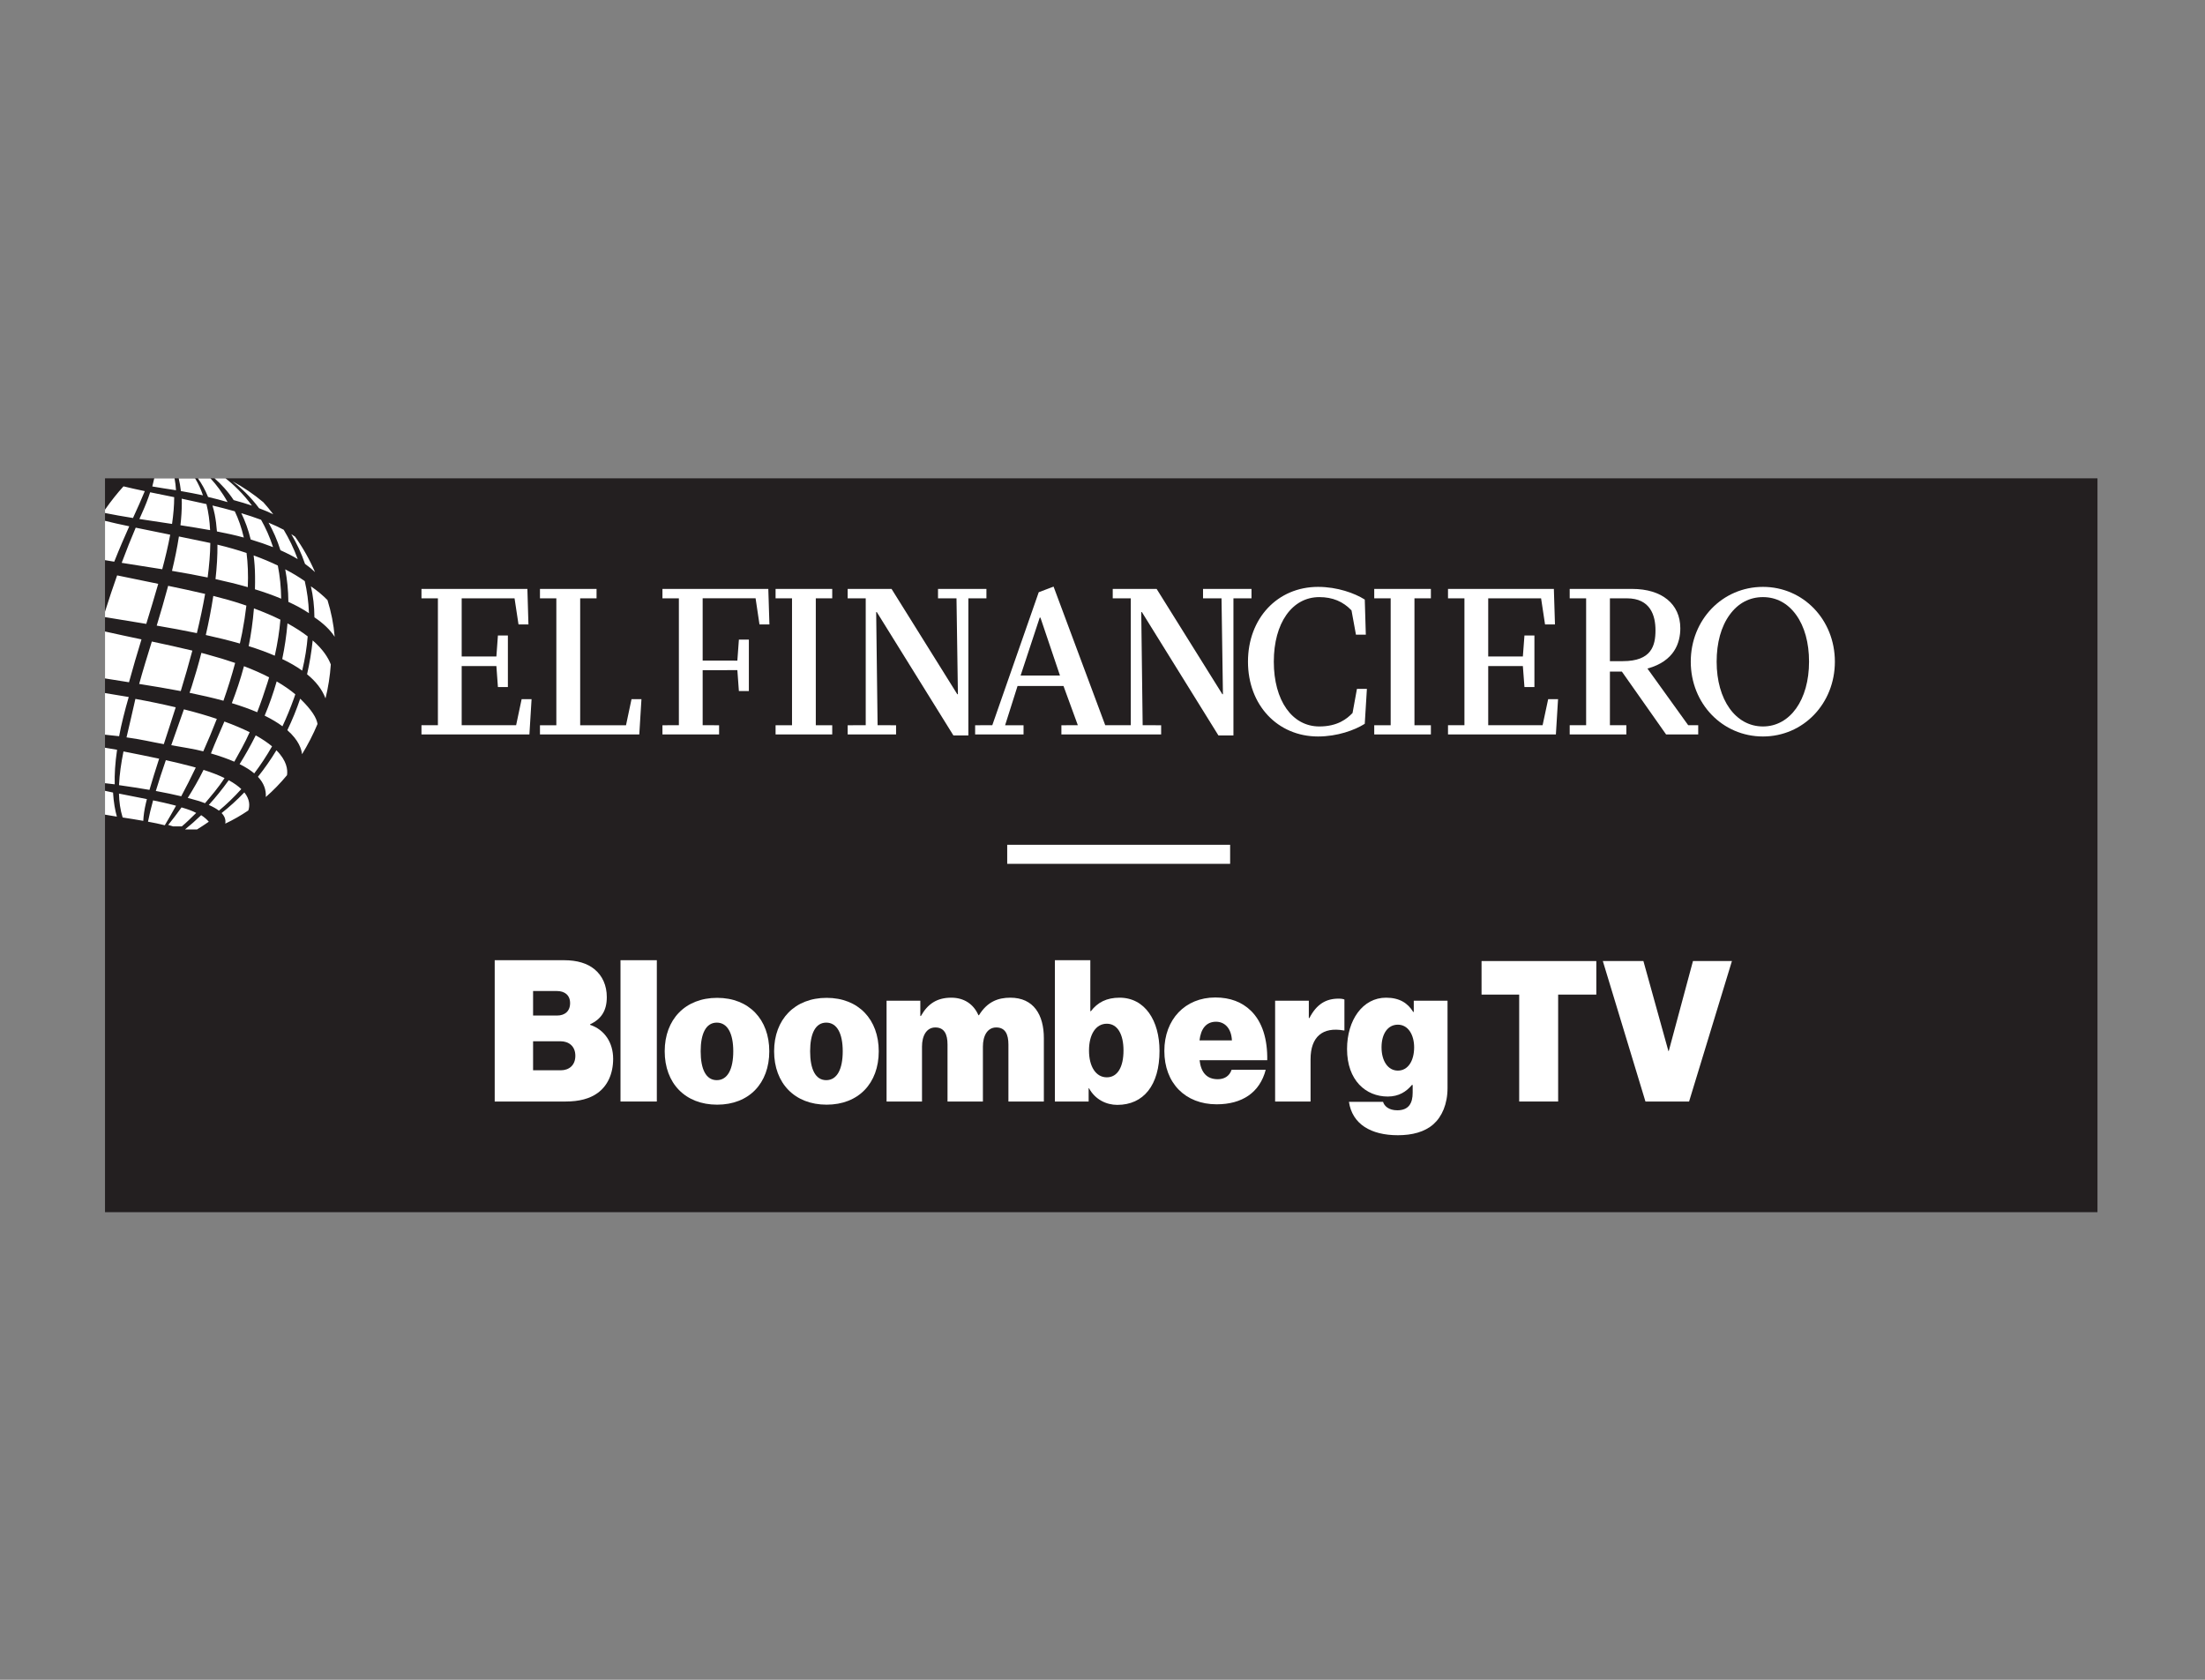
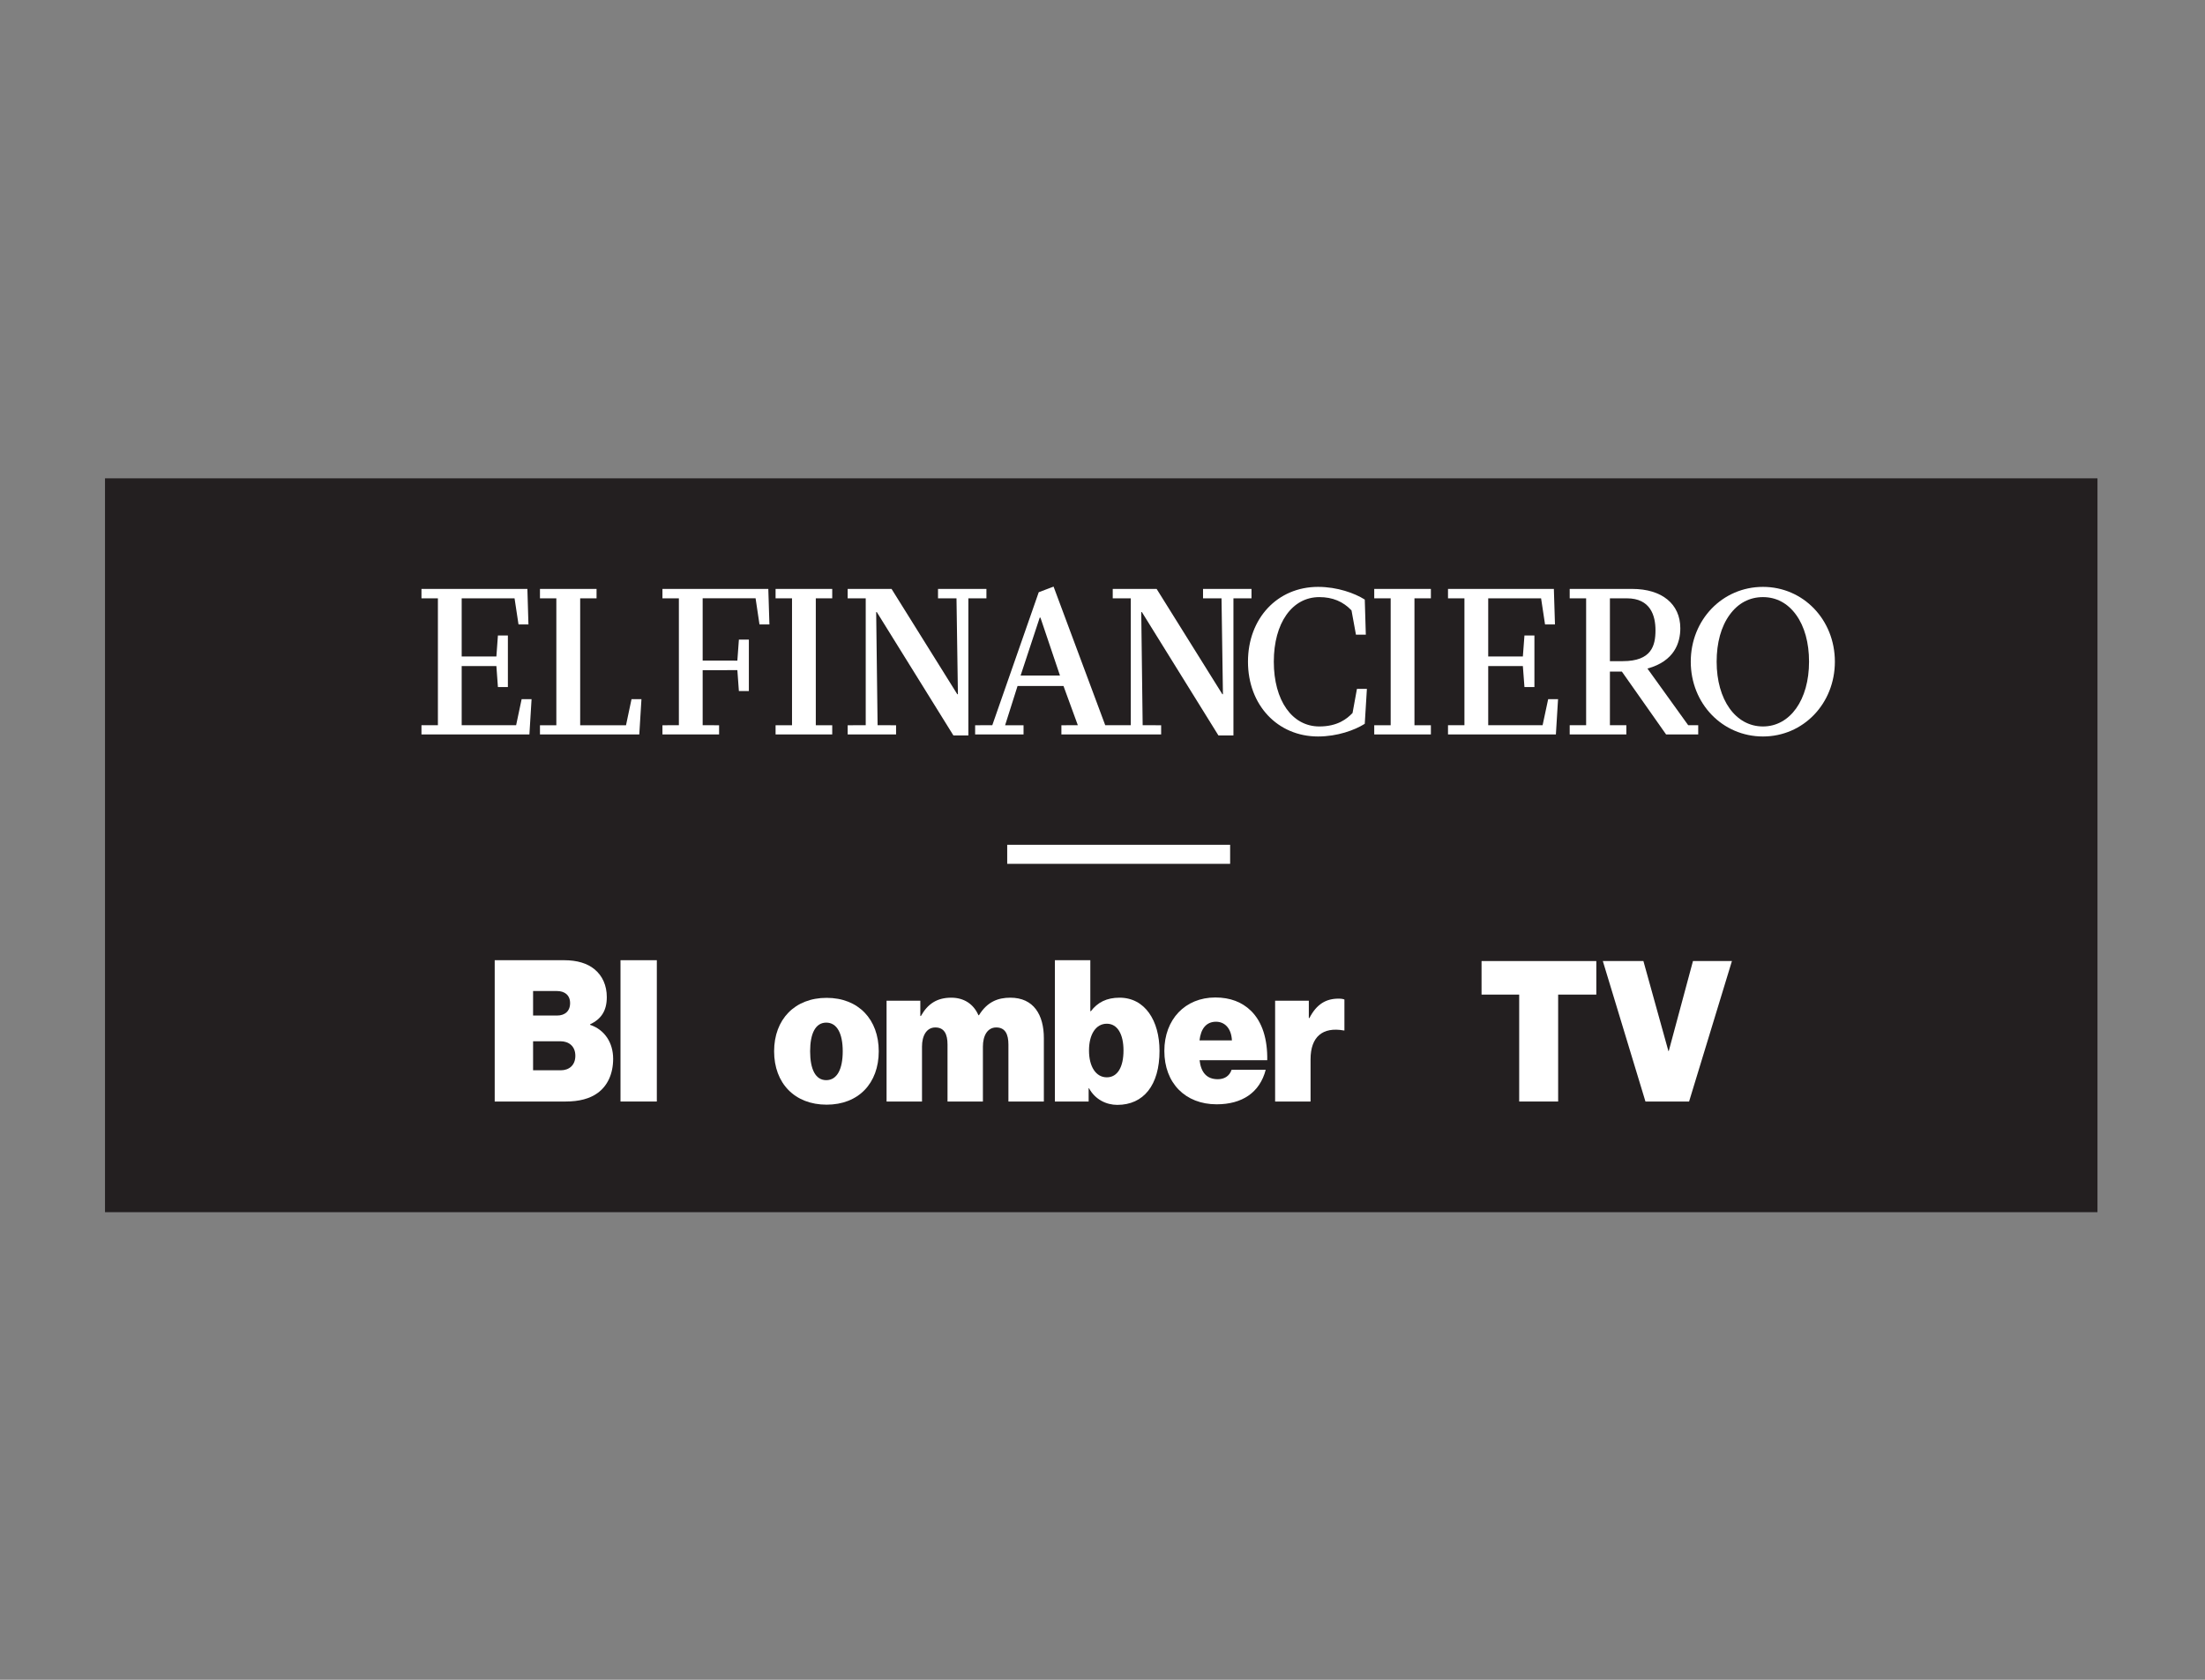
<svg xmlns="http://www.w3.org/2000/svg" width="42px" height="32px" viewBox="0 0 42 32" version="1.1">
  <rect x="0" y="0" width="42" height="32" fill="#808080" stroke="none" />
  <title>ELFINANCHD_Color</title>
  <desc>Created with Sketch.</desc>
  <defs />
  <g id="ELFINANCHD" stroke="none" stroke-width="1" fill="none" fill-rule="evenodd">
    <g id="Page-1" transform="translate(2, 9)">
      <polygon id="Fill-1" fill="#231F20" points="0 14.092 37.952 14.092 37.952 0.112 0 0.112" />
      <polygon id="Fill-2" fill="#FFFFFF" points="7.95 4.319 7.936 4.319 7.933 4.333 7.831 4.815 6.794 4.815 6.794 3.689 7.455 3.689 7.483 4.072 7.484 4.088 7.5 4.088 7.657 4.088 7.674 4.088 7.674 4.07 7.674 3.124 7.674 3.106 7.657 3.106 7.5 3.106 7.484 3.106 7.483 3.122 7.455 3.506 6.794 3.506 6.794 2.398 7.801 2.398 7.874 2.88 7.877 2.895 7.892 2.895 8.048 2.895 8.066 2.895 8.065 2.877 8.046 2.236 8.045 2.219 8.028 2.219 6.046 2.219 6.028 2.219 6.028 2.236 6.028 2.381 6.028 2.398 6.046 2.398 6.341 2.398 6.341 4.815 6.046 4.815 6.028 4.815 6.028 4.833 6.028 4.974 6.028 4.991 6.046 4.991 8.067 4.991 8.084 4.991 8.085 4.975 8.124 4.337 8.125 4.319 8.106 4.319" />
      <polygon id="Fill-3" fill="#FFFFFF" points="10.044 4.319 10.029 4.319 10.026 4.333 9.924 4.816 9.798 4.816 9.051 4.816 9.051 2.398 9.346 2.398 9.363 2.398 9.363 2.381 9.363 2.236 9.363 2.219 9.346 2.219 8.302 2.219 8.285 2.219 8.285 2.236 8.285 2.381 8.285 2.398 8.302 2.398 8.597 2.398 8.597 4.816 8.302 4.816 8.285 4.816 8.285 4.833 8.285 4.974 8.285 4.991 8.302 4.991 9.77 4.991 10.16 4.991 10.177 4.991 10.178 4.975 10.217 4.337 10.218 4.319 10.2 4.319" />
      <polygon id="Fill-4" fill="#FFFFFF" points="27.503 4.319 27.489 4.319 27.486 4.333 27.383 4.815 26.347 4.815 26.347 3.689 27.007 3.689 27.036 4.072 27.037 4.088 27.053 4.088 27.21 4.088 27.227 4.088 27.227 4.07 27.227 3.124 27.227 3.106 27.21 3.106 27.053 3.106 27.037 3.106 27.036 3.122 27.007 3.506 26.347 3.506 26.347 2.398 27.354 2.398 27.427 2.88 27.429 2.895 27.444 2.895 27.601 2.895 27.618 2.895 27.618 2.877 27.598 2.236 27.598 2.219 27.581 2.219 25.599 2.219 25.581 2.219 25.581 2.236 25.581 2.381 25.581 2.398 25.599 2.398 25.894 2.398 25.894 4.815 25.599 4.815 25.581 4.815 25.581 4.833 25.581 4.974 25.581 4.991 25.599 4.991 27.62 4.991 27.636 4.991 27.637 4.975 27.676 4.337 27.678 4.319 27.659 4.319" />
      <polygon id="Fill-5" fill="#FFFFFF" points="12.635 2.236 12.635 2.219 12.618 2.219 10.636 2.219 10.618 2.219 10.618 2.236 10.618 2.381 10.618 2.398 10.636 2.398 10.931 2.398 10.931 4.815 10.636 4.816 10.618 4.816 10.618 4.833 10.618 4.974 10.618 4.991 10.636 4.991 11.68 4.991 11.697 4.991 11.697 4.974 11.697 4.833 11.697 4.816 11.68 4.816 11.384 4.815 11.384 3.767 12.045 3.766 12.073 4.15 12.074 4.165 12.09 4.165 12.247 4.165 12.264 4.165 12.264 4.149 12.264 3.202 12.264 3.185 12.247 3.185 12.09 3.185 12.074 3.185 12.073 3.201 12.045 3.585 11.384 3.584 11.384 2.397 12.392 2.397 12.464 2.88 12.466 2.895 12.482 2.895 12.638 2.895 12.656 2.895 12.655 2.877" />
      <polygon id="Fill-6" fill="#FFFFFF" points="12.79 2.219 12.773 2.219 12.773 2.236 12.773 2.381 12.773 2.398 12.79 2.398 13.086 2.398 13.086 4.816 12.79 4.816 12.773 4.816 12.773 4.833 12.773 4.974 12.773 4.991 12.79 4.991 13.834 4.991 13.852 4.991 13.852 4.974 13.852 4.833 13.852 4.816 13.834 4.816 13.539 4.816 13.539 2.398 13.834 2.398 13.852 2.398 13.852 2.381 13.852 2.236 13.852 2.219 13.834 2.219" />
      <polygon id="Fill-7" fill="#FFFFFF" points="24.194 2.219 24.176 2.219 24.176 2.236 24.176 2.381 24.176 2.398 24.194 2.398 24.489 2.398 24.489 4.816 24.194 4.816 24.176 4.816 24.176 4.833 24.176 4.974 24.176 4.991 24.194 4.991 25.238 4.991 25.255 4.991 25.255 4.974 25.255 4.833 25.255 4.816 25.238 4.816 24.942 4.816 24.942 2.398 25.238 2.398 25.255 2.398 25.255 2.381 25.255 2.236 25.255 2.219 25.238 2.219" />
      <polygon id="Fill-8" fill="#FFFFFF" points="16.789 2.398 16.789 2.381 16.789 2.236 16.789 2.219 16.772 2.219 15.884 2.219 15.867 2.219 15.867 2.236 15.867 2.381 15.867 2.398 15.884 2.398 16.219 2.398 16.246 4.225 16.234 4.225 14.987 2.227 14.983 2.219 14.973 2.219 14.164 2.219 14.146 2.219 14.146 2.236 14.146 2.381 14.146 2.398 14.164 2.398 14.49 2.398 14.49 4.815 14.163 4.816 14.146 4.816 14.146 4.833 14.146 4.973 14.146 4.991 14.164 4.991 15.051 4.991 15.068 4.991 15.068 4.973 15.068 4.833 15.068 4.816 15.051 4.816 14.716 4.815 14.689 2.66 14.701 2.66 16.155 5.002 16.16 5.01 16.17 5.01 16.428 5.01 16.445 5.01 16.445 4.993 16.445 2.398 16.772 2.398" />
      <path d="M21.838,2.398 L21.838,2.381 L21.838,2.236 L21.838,2.219 L21.82,2.219 L20.933,2.219 L20.915,2.219 L20.915,2.236 L20.915,2.381 L20.915,2.398 L20.933,2.398 L21.267,2.398 L21.294,4.225 L21.283,4.225 L20.036,2.227 L20.031,2.219 L20.022,2.219 L19.212,2.219 L19.195,2.219 L19.195,2.236 L19.195,2.381 L19.195,2.398 L19.212,2.398 L19.539,2.398 L19.539,4.815 L19.052,4.815 L18.074,2.191 L18.068,2.175 L18.052,2.181 L17.793,2.279 L17.786,2.282 L17.783,2.289 L16.901,4.815 L16.591,4.816 L16.574,4.816 L16.574,4.833 L16.574,4.973 L16.574,4.991 L16.591,4.991 L17.479,4.991 L17.496,4.991 L17.496,4.973 L17.496,4.833 L17.496,4.816 L17.479,4.816 L17.145,4.816 L17.382,4.068 L18.257,4.068 L18.53,4.815 L18.234,4.816 L18.217,4.816 L18.217,4.833 L18.217,4.973 L18.217,4.991 L18.234,4.991 L20.1,4.991 L20.117,4.991 L20.117,4.973 L20.117,4.833 L20.117,4.816 L20.1,4.816 L19.765,4.815 L19.738,2.66 L19.75,2.66 L21.203,5.002 L21.209,5.01 L21.218,5.01 L21.476,5.01 L21.494,5.01 L21.494,4.993 L21.494,2.398 L21.82,2.398 L21.838,2.398 Z M17.44,3.869 L17.804,2.766 L17.818,2.766 L18.19,3.869 L17.44,3.869 Z" id="Fill-9" fill="#FFFFFF" />
      <path d="M23.861,4.123 L23.847,4.123 L23.844,4.138 L23.763,4.582 C23.657,4.694 23.477,4.839 23.13,4.839 C22.611,4.839 22.263,4.343 22.263,3.605 C22.263,2.869 22.611,2.375 23.13,2.375 C23.381,2.375 23.582,2.458 23.743,2.628 L23.825,3.076 L23.827,3.09 L23.842,3.09 L23.998,3.09 L24.016,3.09 L24.015,3.072 L23.996,2.431 L23.995,2.422 L23.988,2.417 C23.804,2.302 23.476,2.18 23.106,2.18 C22.333,2.18 21.771,2.779 21.771,3.605 C21.771,4.43 22.333,5.03 23.106,5.03 C23.476,5.03 23.804,4.908 23.988,4.793 L23.995,4.788 L23.996,4.779 L24.035,4.142 L24.036,4.123 L24.018,4.123 L23.861,4.123 Z" id="Fill-10" fill="#FFFFFF" />
      <path d="M30.156,4.815 L29.38,3.736 C29.897,3.594 30.006,3.241 30.006,2.968 C30.006,2.506 29.655,2.219 29.09,2.219 L27.916,2.219 L27.899,2.219 L27.899,2.236 L27.899,2.381 L27.899,2.398 L27.916,2.398 L28.212,2.398 L28.212,4.815 L27.916,4.815 L27.899,4.815 L27.899,4.833 L27.899,4.974 L27.899,4.991 L27.916,4.991 L28.961,4.991 L28.978,4.991 L28.978,4.974 L28.978,4.833 L28.978,4.815 L28.961,4.815 L28.665,4.815 L28.665,3.794 L28.893,3.794 L29.73,4.984 L29.735,4.991 L29.744,4.991 L30.329,4.991 L30.347,4.991 L30.347,4.974 L30.347,4.833 L30.347,4.815 L30.329,4.815 L30.156,4.815 Z M28.665,2.398 L28.988,2.398 C29.439,2.398 29.533,2.729 29.533,3.007 C29.533,3.298 29.459,3.595 28.91,3.595 L28.665,3.595 L28.665,2.398 Z" id="Fill-12" fill="#FFFFFF" />
      <path d="M31.58,2.18 C30.809,2.18 30.205,2.806 30.205,3.605 C30.205,4.404 30.809,5.03 31.58,5.03 C32.348,5.03 32.95,4.404 32.95,3.605 C32.95,2.806 32.348,2.18 31.58,2.18 M31.58,4.839 C31.06,4.839 30.698,4.332 30.698,3.605 C30.698,3.245 30.783,2.936 30.945,2.713 C31.105,2.491 31.324,2.375 31.58,2.375 C31.834,2.375 32.052,2.491 32.212,2.713 C32.373,2.936 32.458,3.245 32.458,3.605 C32.458,4.332 32.097,4.839 31.58,4.839" id="Fill-14" fill="#FFFFFF" />
-       <path d="M2.142,1.376 C2.342,1.424 2.526,1.477 2.696,1.534 C2.721,1.73 2.73,1.946 2.72,2.185 C2.522,2.129 2.316,2.078 2.105,2.032 C2.13,1.806 2.144,1.585 2.142,1.376 Z M2.601,2.506 C2.632,2.517 2.663,2.527 2.693,2.537 C2.674,2.701 2.647,2.875 2.612,3.058 C2.598,3.125 2.584,3.193 2.569,3.259 C2.361,3.2 2.143,3.146 1.92,3.097 C1.976,2.853 2.025,2.602 2.063,2.352 C2.256,2.401 2.437,2.451 2.601,2.506 Z M2.596,6.032 C2.455,6.189 2.312,6.325 2.17,6.443 C2.122,6.406 2.058,6.37 1.977,6.334 C2.105,6.194 2.233,6.036 2.357,5.863 C2.461,5.92 2.539,5.977 2.596,6.032 Z M2.018,5.353 C2.023,5.341 2.027,5.329 2.032,5.317 C2.099,5.146 2.184,4.957 2.274,4.745 C2.456,4.811 2.623,4.883 2.756,4.948 C2.664,5.156 2.558,5.339 2.463,5.51 C2.338,5.456 2.19,5.403 2.018,5.353 Z M1.75,3.061 C1.497,3.009 1.239,2.961 0.985,2.918 C1.06,2.67 1.135,2.415 1.203,2.16 C1.444,2.21 1.682,2.261 1.907,2.314 C1.864,2.559 1.811,2.809 1.75,3.061 Z M0.457,3.997 C0.304,3.973 0.151,3.949 4.49704142e-05,3.924 L4.49704142e-05,3.03 C0.23,3.082 0.464,3.131 0.695,3.18 C0.612,3.453 0.53,3.727 0.457,3.997 Z M1.014,2.122 C0.943,2.371 0.865,2.626 0.786,2.885 C0.515,2.839 0.25,2.797 0,2.756 L0,2.653 C0.074,2.416 0.152,2.184 0.231,1.961 C0.487,2.015 0.751,2.068 1.014,2.122 Z M0.318,1.722 C0.408,1.481 0.498,1.255 0.585,1.052 C0.767,1.089 0.982,1.133 1.242,1.186 C1.203,1.396 1.151,1.616 1.09,1.844 C0.822,1.8 0.561,1.761 0.318,1.722 Z M0.185,5.941 C0.179,5.941 0.172,5.94 0.166,5.939 C0.109,5.933 0.054,5.927 1.12426035e-05,5.92 L1.12426035e-05,5.244 C0.077,5.257 0.153,5.27 0.23,5.283 C0.193,5.536 0.18,5.754 0.185,5.941 Z M0.348,4.664 C0.316,4.791 0.29,4.911 0.269,5.025 C0.263,5.024 0.257,5.024 0.251,5.023 C0.165,5.014 0.082,5.005 -5.65476191e-05,4.996 L-5.65476191e-05,4.203 C0.144,4.228 0.294,4.253 0.452,4.278 C0.414,4.409 0.379,4.537 0.348,4.664 Z M0.579,4.314 C0.861,4.365 1.116,4.419 1.347,4.474 C1.272,4.712 1.19,4.961 1.12,5.176 C0.903,5.138 0.672,5.081 0.41,5.047 C0.459,4.83 0.514,4.611 0.561,4.393 C0.567,4.367 0.573,4.341 0.579,4.314 Z M0.798,6.223 C0.791,6.25 0.785,6.276 0.779,6.3 C0.749,6.426 0.734,6.538 0.729,6.637 C0.605,6.615 0.473,6.594 0.336,6.573 C0.291,6.428 0.27,6.277 0.266,6.118 C0.453,6.155 0.633,6.19 0.798,6.223 Z M0.226,6.557 C0.152,6.545 0.076,6.532 1.12426035e-05,6.519 L1.12426035e-05,6.065 C0.051,6.076 0.102,6.087 0.153,6.098 C0.165,6.285 0.192,6.436 0.226,6.557 Z M0.267,5.957 C0.276,5.75 0.308,5.534 0.352,5.315 C0.58,5.36 0.808,5.405 1.031,5.453 C0.96,5.674 0.897,5.874 0.847,6.047 C0.672,6.017 0.48,5.987 0.267,5.957 Z M1.576,6.2 C1.681,6.033 1.785,5.853 1.877,5.666 C2.037,5.717 2.169,5.769 2.277,5.822 C2.156,6.01 2.021,6.163 1.905,6.301 C1.811,6.264 1.711,6.236 1.576,6.2 Z M1.737,6.486 C1.637,6.584 1.549,6.672 1.463,6.743 L1.298,6.743 C1.269,6.734 1.238,6.724 1.204,6.715 C1.283,6.617 1.37,6.504 1.458,6.381 C1.58,6.417 1.664,6.447 1.737,6.486 Z M1.977,6.654 C1.901,6.707 1.826,6.756 1.753,6.801 L1.524,6.801 C1.624,6.721 1.727,6.63 1.832,6.529 C1.896,6.571 1.943,6.613 1.977,6.654 Z M1.302,6.335 C1.32,6.339 1.337,6.344 1.353,6.349 C1.276,6.488 1.204,6.613 1.139,6.721 C1.136,6.72 1.133,6.719 1.129,6.719 C1.034,6.695 0.93,6.673 0.819,6.653 C0.843,6.529 0.876,6.393 0.916,6.247 C1.061,6.277 1.191,6.306 1.302,6.335 Z M2.644,1.24 C2.641,1.239 2.638,1.239 2.635,1.238 C2.482,1.196 2.312,1.158 2.132,1.124 C2.124,1.01 2.11,0.902 2.09,0.8 C2.077,0.74 2.064,0.684 2.047,0.63 C2.191,0.664 2.333,0.701 2.472,0.74 C2.542,0.886 2.601,1.052 2.644,1.24 Z M4.048,4.792 C3.971,4.98 3.858,5.198 3.753,5.368 C3.744,5.277 3.695,5.104 3.473,4.91 C3.566,4.718 3.648,4.518 3.718,4.31 C3.944,4.529 4.031,4.68 4.048,4.792 Z M0.968,6.068 C1.024,5.88 1.09,5.682 1.159,5.481 C1.333,5.52 1.504,5.561 1.669,5.605 C1.689,5.611 1.709,5.616 1.729,5.622 C1.635,5.819 1.541,6.003 1.452,6.169 C1.311,6.135 1.15,6.102 0.968,6.068 Z M2.428,0.169 C2.637,0.281 2.834,0.415 3.016,0.568 C3.077,0.636 3.141,0.712 3.205,0.797 C3.129,0.76 3.04,0.721 2.935,0.682 C2.769,0.458 2.588,0.291 2.428,0.169 Z M3.356,2.405 C3.2,2.339 3.032,2.28 2.856,2.226 C2.859,2.144 2.859,2.06 2.858,1.974 C2.857,1.835 2.847,1.704 2.831,1.581 C3,1.642 3.154,1.707 3.292,1.774 C3.33,1.967 3.353,2.177 3.356,2.405 Z M1.836,3.437 C1.875,3.447 1.912,3.457 1.95,3.468 C2.143,3.52 2.319,3.574 2.479,3.629 C2.413,3.876 2.338,4.117 2.256,4.349 C2.051,4.293 1.834,4.244 1.611,4.198 C1.626,4.155 1.64,4.112 1.653,4.072 C1.715,3.877 1.778,3.663 1.836,3.437 Z M1.955,2.001 C1.729,1.954 1.501,1.913 1.276,1.875 C1.33,1.652 1.375,1.433 1.408,1.22 C1.557,1.25 1.72,1.284 1.898,1.321 C1.935,1.329 1.971,1.336 2.006,1.344 C2.004,1.553 1.985,1.773 1.955,2.001 Z M1.262,5.196 C1.344,4.965 1.429,4.721 1.503,4.513 C1.739,4.572 1.946,4.633 2.13,4.695 C2.047,4.91 1.96,5.117 1.872,5.313 C1.694,5.266 1.489,5.238 1.262,5.196 Z M1.664,3.394 C1.595,3.655 1.519,3.914 1.443,4.165 C1.184,4.116 0.917,4.071 0.651,4.029 C0.719,3.781 0.803,3.508 0.892,3.221 C1.16,3.278 1.421,3.335 1.664,3.394 Z M1.932,0.603 C1.971,0.756 1.993,0.922 2.002,1.099 C1.82,1.066 1.629,1.036 1.437,1.006 C1.454,0.859 1.463,0.716 1.463,0.579 C1.463,0.552 1.462,0.526 1.461,0.5 C1.616,0.533 1.774,0.567 1.932,0.603 Z M3.341,2.805 C3.323,3.02 3.288,3.248 3.234,3.491 C3.079,3.424 2.913,3.364 2.737,3.309 C2.781,3.087 2.816,2.848 2.837,2.59 C3.028,2.661 3.195,2.733 3.341,2.805 Z M2.899,4.568 C2.761,4.509 2.601,4.451 2.416,4.395 C2.498,4.183 2.578,3.95 2.647,3.691 C2.83,3.761 2.988,3.831 3.126,3.903 C3.116,3.936 3.106,3.969 3.096,4.002 C3.032,4.203 2.967,4.392 2.899,4.568 Z M3.548,1.175 C3.573,1.191 3.597,1.206 3.62,1.223 C3.769,1.432 3.897,1.659 4.001,1.899 C3.949,1.849 3.886,1.796 3.81,1.742 C3.738,1.531 3.647,1.342 3.548,1.175 Z M3.599,4.303 C3.531,4.492 3.458,4.67 3.38,4.836 C3.291,4.769 3.179,4.701 3.041,4.633 C3.128,4.426 3.205,4.208 3.27,3.981 C3.414,4.065 3.531,4.147 3.625,4.227 C3.617,4.252 3.608,4.278 3.599,4.303 Z M2.654,6.095 C2.764,6.232 2.758,6.356 2.73,6.439 C2.59,6.534 2.443,6.618 2.291,6.69 C2.303,6.62 2.283,6.553 2.221,6.489 C2.372,6.37 2.517,6.238 2.654,6.095 Z M2.871,5.009 C2.999,5.08 3.101,5.15 3.182,5.218 C3.074,5.407 2.96,5.578 2.843,5.733 C2.77,5.672 2.678,5.613 2.564,5.557 C2.671,5.385 2.775,5.202 2.871,5.009 Z M3.265,5.293 C3.463,5.491 3.483,5.662 3.467,5.767 C3.343,5.917 3.208,6.057 3.063,6.183 C3.071,6.047 3.027,5.918 2.913,5.798 C3.039,5.64 3.157,5.471 3.265,5.293 Z M3.989,2.76 C3.988,2.55 3.964,2.353 3.922,2.169 C4.051,2.258 4.155,2.347 4.238,2.432 C4.308,2.657 4.355,2.891 4.375,3.131 C4.286,2.994 4.154,2.871 3.989,2.76 Z M0.938,0.112 L1.325,0.112 C1.338,0.185 1.348,0.26 1.353,0.339 C1.185,0.314 1.035,0.29 0.901,0.267 C0.915,0.214 0.927,0.162 0.938,0.112 Z M3.201,1.423 C3.075,1.374 2.934,1.325 2.775,1.277 C2.73,1.089 2.668,0.923 2.596,0.776 C2.726,0.815 2.852,0.857 2.973,0.902 C3.06,1.056 3.139,1.229 3.201,1.423 Z M0.176,1.7 C0.116,1.69 0.057,1.68 4.49704142e-05,1.671 L4.49704142e-05,0.922 C0.13,0.955 0.278,0.987 0.462,1.026 C0.373,1.225 0.277,1.446 0.176,1.7 Z M3.849,3.845 C3.897,3.636 3.933,3.421 3.956,3.2 C4.152,3.37 4.252,3.529 4.301,3.658 C4.286,3.879 4.252,4.095 4.2,4.304 C4.135,4.131 4.014,3.979 3.849,3.845 Z M3.342,1.482 C3.28,1.286 3.202,1.111 3.115,0.957 C3.217,0.999 3.314,1.044 3.404,1.092 C3.503,1.257 3.595,1.443 3.671,1.651 C3.578,1.595 3.469,1.539 3.342,1.482 Z M3.885,2.681 C3.769,2.603 3.637,2.531 3.493,2.466 C3.491,2.242 3.469,2.036 3.433,1.846 C3.574,1.919 3.697,1.994 3.805,2.07 C3.849,2.26 3.877,2.463 3.885,2.681 Z M3.476,2.875 C3.629,2.959 3.756,3.042 3.861,3.123 C3.845,3.329 3.811,3.546 3.756,3.775 C3.644,3.695 3.517,3.622 3.376,3.555 C3.422,3.335 3.456,3.109 3.476,2.878 L3.476,2.875 Z M0.758,0.356 C0.695,0.512 0.619,0.679 0.533,0.868 C0.344,0.838 0.164,0.806 2.24852071e-05,0.773 L2.24852071e-05,0.709 C0.117,0.541 0.235,0.394 0.352,0.265 C0.474,0.295 0.611,0.325 0.758,0.356 Z M0.655,0.887 C0.671,0.85 0.687,0.815 0.703,0.779 C0.768,0.636 0.82,0.502 0.86,0.378 C1.006,0.407 1.159,0.438 1.318,0.471 C1.318,0.63 1.303,0.801 1.277,0.981 C1.067,0.95 0.857,0.919 0.655,0.887 Z M2.799,0.632 C2.696,0.597 2.581,0.562 2.451,0.527 C2.337,0.355 2.209,0.219 2.086,0.112 L2.296,0.112 C2.453,0.235 2.633,0.406 2.799,0.632 Z M1.446,0.355 C1.436,0.268 1.422,0.187 1.404,0.113 L1.716,0.113 C1.776,0.21 1.826,0.318 1.866,0.436 C1.735,0.408 1.596,0.381 1.446,0.355 Z M2.335,0.565 C2.221,0.531 2.097,0.498 1.963,0.467 C1.907,0.327 1.84,0.211 1.77,0.113 L2.01,0.113 C2.124,0.237 2.236,0.385 2.335,0.565 Z" id="Combined-Shape" fill="#FFFFFF" />
      <path d="M8.68,11.389 C8.841,11.389 8.959,11.292 8.959,11.113 C8.959,10.926 8.83,10.836 8.676,10.836 L8.154,10.836 L8.154,11.389 L8.68,11.389 Z M7.423,9.292 L8.744,9.292 C8.994,9.292 9.187,9.352 9.322,9.463 C9.476,9.588 9.558,9.774 9.558,9.995 C9.558,10.252 9.454,10.413 9.24,10.513 L9.24,10.523 C9.519,10.616 9.679,10.866 9.679,11.17 C9.679,11.459 9.57,11.685 9.387,11.819 C9.234,11.931 9.033,11.984 8.769,11.984 L7.423,11.984 L7.423,9.292 Z M8.612,10.346 C8.755,10.346 8.859,10.267 8.859,10.109 C8.859,9.955 8.752,9.879 8.609,9.879 L8.154,9.879 L8.154,10.346 L8.612,10.346 Z" id="Fill-127" fill="#FFFFFF" />
      <polygon id="Fill-129" fill="#FFFFFF" points="9.819 11.984 10.511 11.984 10.511 9.292 9.819 9.292" />
-       <path d="M10.661,11.027 C10.661,10.42 11.053,10.009 11.66,10.009 C12.267,10.009 12.653,10.42 12.653,11.027 C12.653,11.637 12.267,12.044 11.66,12.044 C11.053,12.044 10.661,11.637 10.661,11.027 M11.967,11.027 C11.967,10.691 11.86,10.481 11.653,10.481 C11.446,10.481 11.346,10.691 11.346,11.027 C11.346,11.366 11.446,11.577 11.653,11.577 C11.86,11.577 11.967,11.366 11.967,11.027" id="Fill-131" fill="#FFFFFF" />
      <path d="M12.745,11.027 C12.745,10.42 13.138,10.009 13.745,10.009 C14.352,10.009 14.738,10.42 14.738,11.027 C14.738,11.637 14.352,12.044 13.745,12.044 C13.138,12.044 12.745,11.637 12.745,11.027 M14.052,11.027 C14.052,10.691 13.945,10.481 13.738,10.481 C13.531,10.481 13.431,10.691 13.431,11.027 C13.431,11.366 13.531,11.577 13.738,11.577 C13.945,11.577 14.052,11.366 14.052,11.027" id="Fill-132" fill="#FFFFFF" />
      <path d="M14.887,10.063 L15.53,10.063 L15.53,10.355 L15.541,10.355 C15.669,10.127 15.844,10.006 16.119,10.006 C16.362,10.006 16.544,10.127 16.637,10.34 L16.647,10.34 C16.805,10.084 17.008,10.006 17.244,10.006 C17.69,10.006 17.883,10.334 17.883,10.777 L17.883,11.984 L17.208,11.984 L17.208,10.898 C17.208,10.702 17.147,10.573 16.976,10.573 C16.808,10.573 16.722,10.731 16.722,10.937 L16.722,11.984 L16.048,11.984 L16.048,10.898 C16.048,10.702 15.987,10.573 15.816,10.573 C15.648,10.573 15.562,10.731 15.562,10.937 L15.562,11.984 L14.887,11.984 L14.887,10.063 Z" id="Fill-133" fill="#FFFFFF" />
      <path d="M18.743,11.731 L18.736,11.731 L18.736,11.984 L18.093,11.984 L18.093,9.292 L18.768,9.292 L18.768,10.263 L18.779,10.263 C18.907,10.095 19.079,10.006 19.325,10.006 C19.807,10.006 20.086,10.441 20.086,11.02 C20.086,11.673 19.782,12.048 19.282,12.048 C19.075,12.048 18.861,11.948 18.743,11.731 M19.4,11.012 C19.4,10.702 19.286,10.502 19.082,10.502 C18.875,10.502 18.743,10.702 18.743,11.012 C18.743,11.32 18.875,11.523 19.082,11.523 C19.289,11.523 19.4,11.323 19.4,11.012" id="Fill-134" fill="#FFFFFF" />
      <path d="M20.178,11.02 C20.178,10.42 20.574,10.002 21.149,10.002 C21.435,10.002 21.657,10.091 21.824,10.252 C22.046,10.466 22.145,10.801 22.138,11.197 L20.849,11.197 C20.877,11.438 20.992,11.559 21.196,11.559 C21.313,11.559 21.417,11.506 21.459,11.379 L22.109,11.379 C21.995,11.817 21.656,12.037 21.174,12.037 C20.578,12.037 20.178,11.634 20.178,11.02 M20.848,10.819 L21.465,10.819 C21.454,10.586 21.325,10.464 21.163,10.464 C20.977,10.464 20.873,10.596 20.848,10.819" id="Fill-135" fill="#FFFFFF" />
      <path d="M22.93,10.394 L22.941,10.394 C23.08,10.124 23.262,10.024 23.497,10.024 C23.551,10.024 23.587,10.031 23.608,10.041 L23.608,10.63 L23.594,10.63 C23.195,10.559 22.963,10.748 22.963,11.18 L22.963,11.984 L22.288,11.984 L22.288,10.063 L22.93,10.063 L22.93,10.394 Z" id="Fill-136" fill="#FFFFFF" />
-       <path d="M23.694,11.99 L24.344,11.99 C24.368,12.072 24.454,12.151 24.615,12.151 C24.833,12.151 24.908,12.016 24.908,11.816 L24.908,11.669 L24.893,11.669 C24.786,11.797 24.644,11.889 24.433,11.889 C24.019,11.889 23.658,11.584 23.658,10.984 C23.658,10.434 23.955,10.006 24.401,10.006 C24.658,10.006 24.815,10.109 24.918,10.277 L24.929,10.277 L24.929,10.063 L25.572,10.063 L25.572,11.727 C25.572,12.033 25.465,12.273 25.304,12.416 C25.136,12.565 24.897,12.626 24.626,12.626 C24.115,12.626 23.758,12.417 23.694,11.99 M24.936,10.952 C24.936,10.713 24.822,10.52 24.626,10.52 C24.436,10.52 24.315,10.691 24.315,10.952 C24.315,11.209 24.436,11.395 24.626,11.395 C24.822,11.395 24.936,11.205 24.936,10.952" id="Fill-137" fill="#FFFFFF" />
      <polygon id="Fill-138" fill="#FFFFFF" points="26.22 9.308 28.406 9.308 28.406 9.947 27.679 9.947 27.679 11.984 26.937 11.984 26.937 9.947 26.22 9.947" />
      <polygon id="Fill-139" fill="#FFFFFF" points="28.53 9.308 29.303 9.308 29.779 11.022 29.786 11.022 30.247 9.308 30.989 9.308 30.173 11.984 29.342 11.984" />
      <polyline id="Fill-140" fill="#FFFFFF" points="21.431 7.093 17.185 7.093 17.185 7.456 21.431 7.456" />
    </g>
  </g>
</svg>